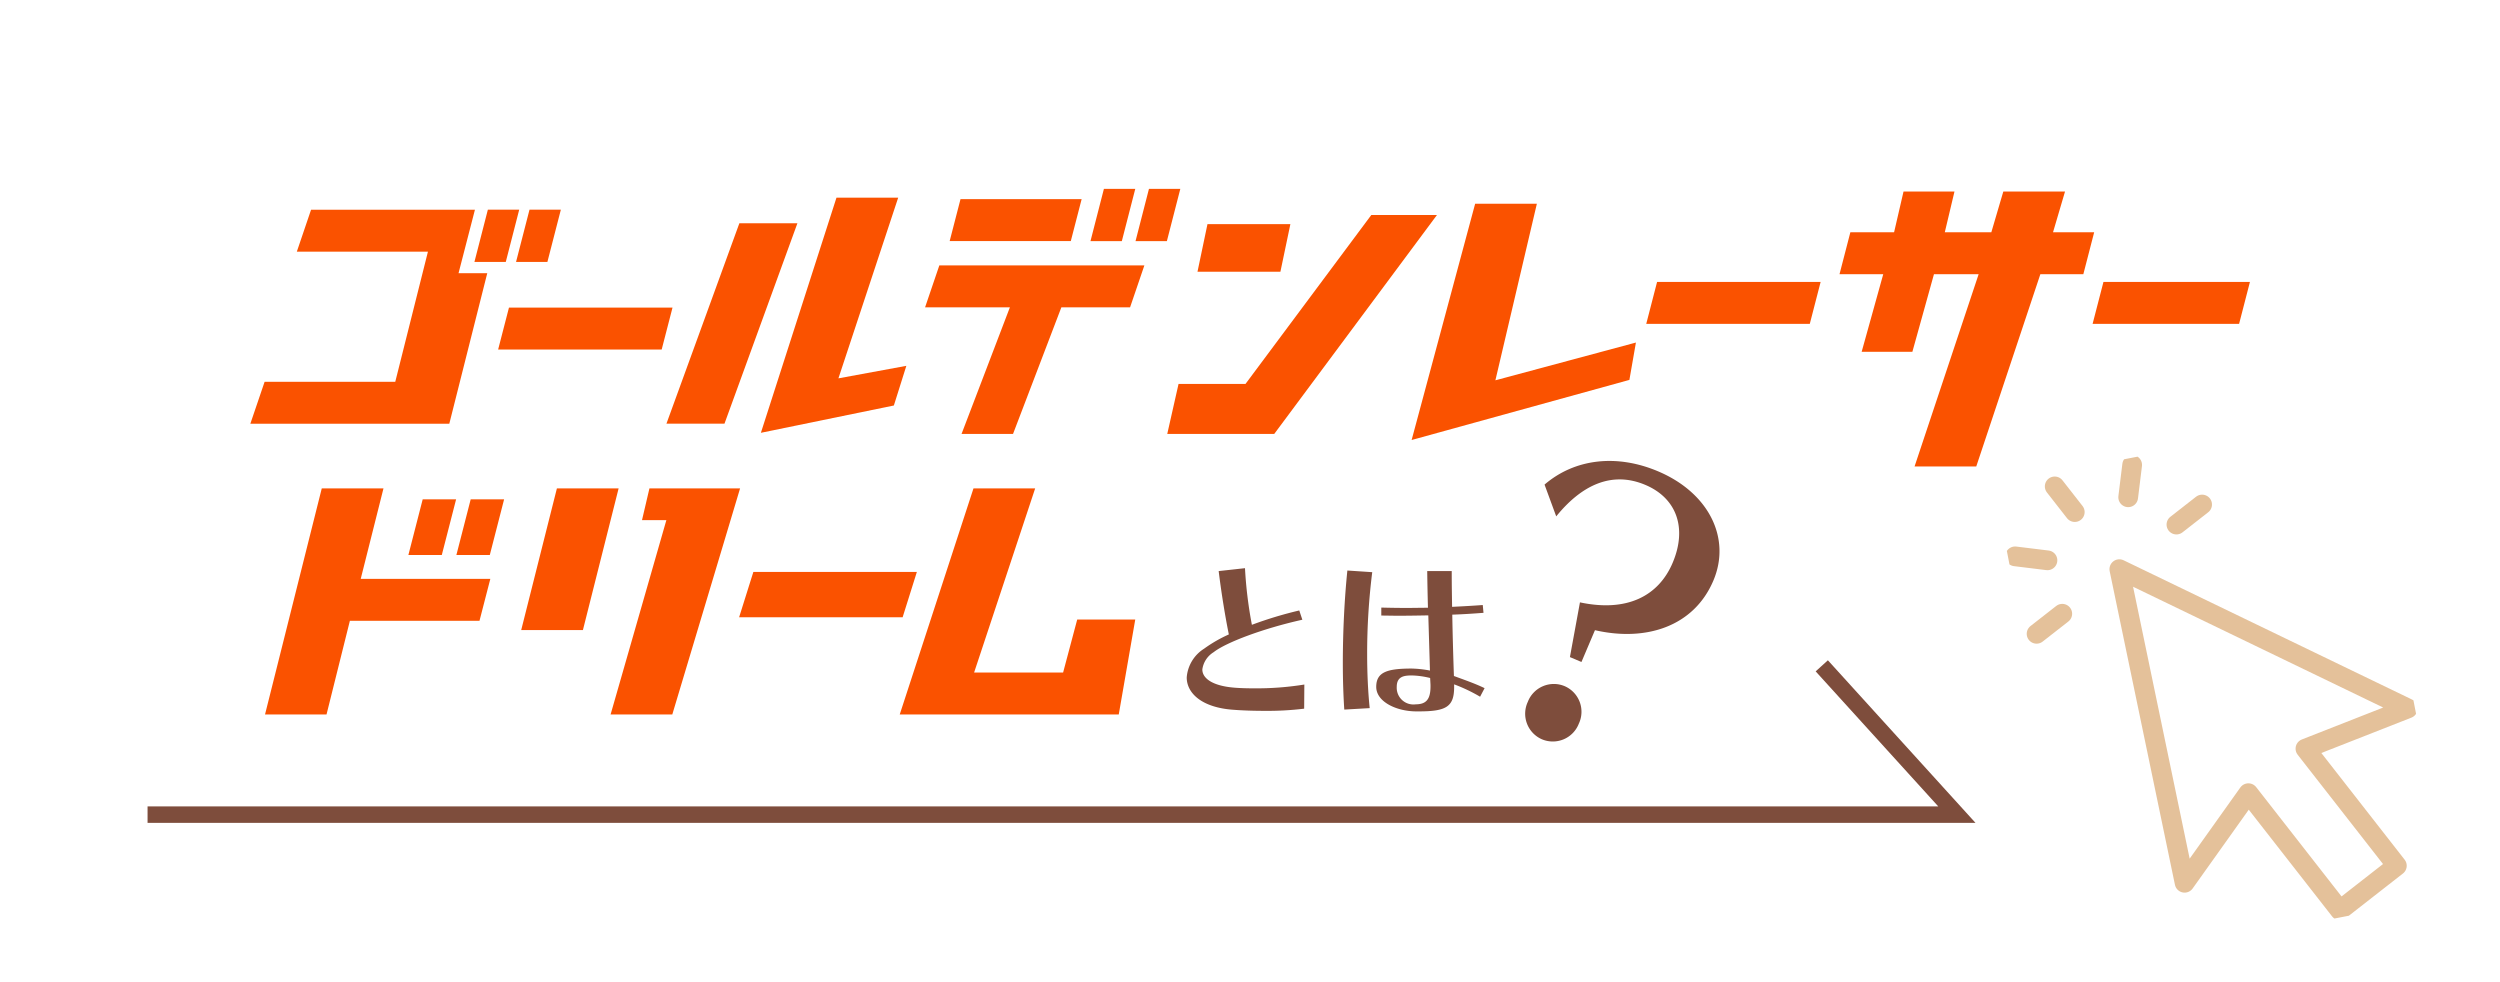
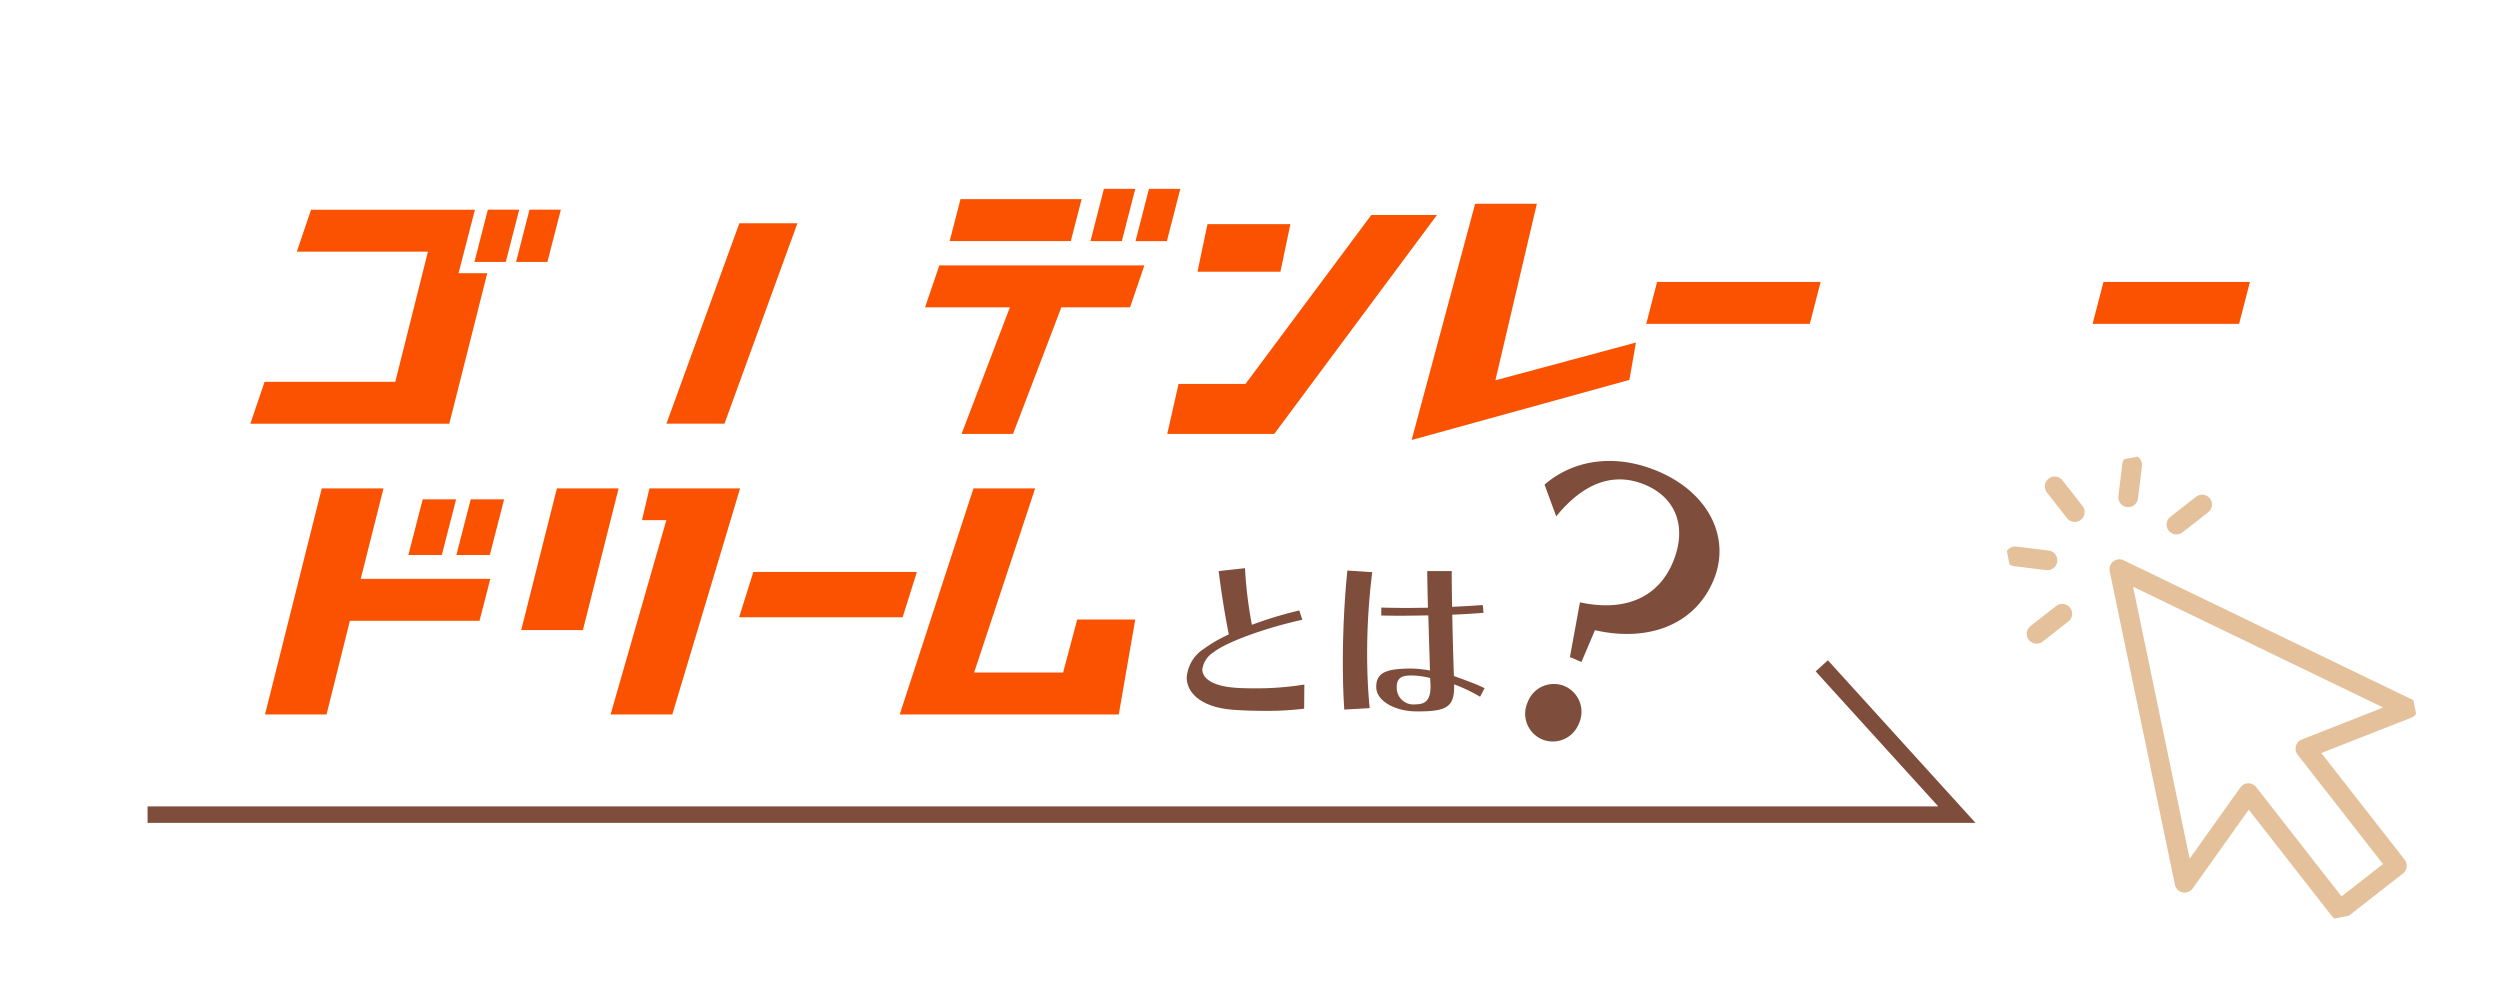
<svg xmlns="http://www.w3.org/2000/svg" width="303" height="119" viewBox="0 0 303 119">
  <defs>
    <clipPath id="a">
      <rect width="303" height="119" rx="12" transform="translate(1457 424)" fill="none" />
    </clipPath>
    <clipPath id="b">
      <rect width="44.918" height="59.502" fill="none" stroke="#e4c19a" stroke-width="1" />
    </clipPath>
  </defs>
  <g transform="translate(-1457 -424)" clip-path="url(#a)">
    <g transform="translate(-8 67)">
      <path d="M-2.728-2.75a36.141,36.141,0,0,1-6.028.462c-.9,0-1.782-.022-2.53-.088-2.574-.22-3.806-1.122-3.806-2.2a2.911,2.911,0,0,1,1.364-2.09c1.54-1.21,6.094-2.9,10.758-3.938l-.374-1.122A47.057,47.057,0,0,0-9.086-9.988a50.946,50.946,0,0,1-.836-6.864l-3.19.352c.33,2.706.814,5.632,1.232,7.678a16.831,16.831,0,0,0-3.014,1.738,4.52,4.52,0,0,0-2.09,3.476c0,1.936,1.87,3.652,5.632,3.916C-10.186.4-8.844.44-7.524.44A36.748,36.748,0,0,0-2.75.176Zm21.846.44C18-2.86,16.588-3.344,15.4-3.784c-.088-2.486-.154-4.95-.2-7.436,1.364-.044,2.6-.132,3.784-.22l-.088-.946c-1.166.088-2.376.154-3.718.22-.022-1.65-.044-2.64-.044-4.334h-2.97c.022,1.672.044,2.706.088,4.444-.836,0-1.716.022-2.574.022-1.188,0-2.288-.022-3.08-.044v.968c.572,0,1.3.022,2.112.022,1.122,0,2.4-.022,3.586-.044l.2,6.688a13.436,13.436,0,0,0-2.2-.242c-2.97,0-4.312.418-4.312,2.222,0,1.782,2.4,2.948,4.8,2.97h.374c3.322,0,4.268-.572,4.268-2.948v-.33a19.831,19.831,0,0,1,3.146,1.5ZM5.192.11c-.2-1.936-.308-4.2-.308-6.534A79.111,79.111,0,0,1,5.5-16.368l-3.014-.2c-.352,3.41-.55,7.458-.55,11.2,0,2.046.066,3.982.176,5.654Zm7.37-2.618c0,1.518-.506,2.156-1.782,2.156A2.026,2.026,0,0,1,8.47-2.464c0-1.254.858-1.386,1.826-1.386a10.171,10.171,0,0,1,2.222.308l.044.836Z" transform="translate(1625.815 442.715)" fill="#7e4d3c" />
      <path d="M.874-9.89v-4.186c6.21-1.1,10.856-5.06,10.856-11.132,0-5.566-4.646-9.568-11.316-9.568-5.52,0-9.936,2.576-12.052,6.854l2.806,2.99c1.334-4.646,4-7.728,8.464-7.728,4.048,0,6.716,2.76,6.716,7.406,0,4.37-2.76,7.682-8.464,8.786L-.644-9.89ZM.138.6A3.38,3.38,0,0,0,3.5-2.9a3.38,3.38,0,0,0-3.358-3.5A3.38,3.38,0,0,0-3.22-2.9,3.38,3.38,0,0,0,.138.6Z" transform="matrix(0.921, 0.391, -0.391, 0.921, 1652, 446)" fill="#7e4d3c" />
      <path d="M4314.863,492.489h219.288l-16.373-18.034" transform="translate(-2831.979 -36.757)" fill="none" stroke="#7e4d3c" stroke-width="2" />
      <g transform="translate(1495.343 379.889)">
        <path d="M137.864,10.084H130.83l-8.84,24.293,7.034,0Z" transform="translate(-71.561 -5.915)" fill="#fa5200" />
        <path d="M137.963,82.027l-6.877,27.4h7.454l2.831-11.356H157.08l1.314-5.083H142.686l2.757-10.961Z" transform="translate(-129.308 -45.722)" fill="#fa5200" />
        <path d="M206.193,99.2h7.48L218,82.027h-7.48Z" transform="translate(-173.367 -45.722)" fill="#fa5200" />
-         <path d="M72.645,39.894H92.467l1.314-5.083H73.959Z" transform="translate(-42.615 -20.42)" fill="#fa5200" />
        <path d="M288.949,10.344H278.9l-1.21,5.772h10.05Z" transform="translate(-162.898 -6.068)" fill="#fa5200" />
        <path d="M221.025,3.014H206.344L205.029,8.1h14.682Z" transform="translate(-120.273 -1.768)" fill="#fa5200" />
-         <path d="M167.313,22.959l-8.232,1.517,7.244-21.9h-7.48l-9.162,28.5L165.8,27.766Z" transform="translate(-87.807 -1.509)" fill="#fa5200" />
        <path d="M7.359,6.114,5.632,11.2H21.523l-3.96,15.77H1.728L0,32.051H24.113l4.6-18.244-3.481,0L27.22,6.114Z" transform="translate(0 -3.587)" fill="#fa5200" />
        <path d="M355.646,4.356h-7.48l-7.7,28.639,26.393-7.285.791-4.528L350.619,25.76Z" transform="translate(-199.72 -2.555)" fill="#fa5200" />
        <path d="M224.4,22.443H199.549l-1.728,5.083H208.1l-5.859,15.343h6.24l5.858-15.343h8.328Z" transform="translate(-116.045 -13.165)" fill="#fa5200" />
-         <path d="M493.259.78h-7.48l-1.453,4.942h-5.64L479.86.78h-6.175L472.54,5.722h-5.3l-1.315,5.083h5.3l-2.615,9.4h6.147l2.615-9.4h5.415l-7.766,23.3H482.5l7.767-23.3h5.209l1.314-5.083h-4.987Z" transform="translate(-273.32 -0.458)" fill="#fa5200" />
        <path d="M409.258,32.376h19.822l1.314-5.083H410.572Z" transform="translate(-240.077 -16.01)" fill="#fa5200" />
        <path d="M541.442,27.292l-1.315,5.084h17.755l1.314-5.084Z" transform="translate(-316.847 -16.01)" fill="#fa5200" />
        <path d="M237.108,82.027l-.9,3.843h2.953L232.4,109.425h7.479l8.215-27.4Z" transform="translate(-188.739 -45.722)" fill="#fa5200" />
        <path d="M270.082,112.016H289.9l1.727-5.5H271.81Z" transform="translate(-210.845 -60.09)" fill="#fa5200" />
        <path d="M326.113,82.027l-8.939,27.4H343.72l2-11.507h-7.035l-1.709,6.424H326.189l7.4-22.317Z" transform="translate(-238.47 -45.722)" fill="#fa5200" />
        <path d="M65.694,12.44h3.8L71.124,6.1h-3.8Z" transform="translate(-38.537 -3.581)" fill="#fa5200" />
        <path d="M83.333,6.1h-3.8L77.9,12.44h3.8Z" transform="translate(-45.699 -3.581)" fill="#fa5200" />
        <path d="M247.942,0l-1.628,6.335h3.8L251.743,0Z" transform="translate(-144.491)" fill="#fa5200" />
        <path d="M261.151,0l-1.628,6.335h3.8L264.952,0Z" transform="translate(-152.24)" fill="#fa5200" />
        <path d="M177.164,91.981l1.735-6.75h-4.05l-1.735,6.75Z" transform="translate(-153.962 -47.601)" fill="#fa5200" />
        <path d="M187.188,91.981h4.05l1.735-6.75h-4.05Z" transform="translate(-162.218 -47.601)" fill="#fa5200" />
        <path d="M281.66,34.2h.129L301.513,7.663h-7.958L278.306,28.14h-8.114L268.824,34.2H281.66Z" transform="translate(-157.696 -4.495)" fill="#fa5200" />
      </g>
    </g>
    <g transform="translate(1698.667 482.731) rotate(-11)">
      <g transform="translate(0 0)">
        <g clip-path="url(#b)">
          <line y1="3.756" x2="1.221" transform="translate(15.677 0.859)" fill="none" stroke="#e4c19a" stroke-linecap="round" stroke-linejoin="round" stroke-width="2.391" />
        </g>
      </g>
      <line y1="1.793" x2="3.52" transform="translate(20.785 7.186)" fill="none" stroke="#e4c19a" stroke-linecap="round" stroke-linejoin="round" stroke-width="2.391" />
      <g transform="translate(0 0)">
        <g clip-path="url(#b)">
          <line x1="3.52" y2="1.793" transform="translate(1.621 16.947)" fill="none" stroke="#e4c19a" stroke-linecap="round" stroke-linejoin="round" stroke-width="2.391" />
          <line x1="3.756" y1="1.221" transform="translate(0.858 9.028)" fill="none" stroke="#e4c19a" stroke-linecap="round" stroke-linejoin="round" stroke-width="2.391" />
          <line x1="1.793" y1="3.52" transform="translate(7.186 1.621)" fill="none" stroke="#e4c19a" stroke-linecap="round" stroke-linejoin="round" stroke-width="2.391" />
          <path d="M49.154,41.3l-31.1-23.243.513,38.82,9.661-9.183L36.4,63.738l7.814-3.979L36.045,43.715Z" transform="translate(-5.094 -5.094)" fill="none" stroke="#e4c19a" stroke-linecap="round" stroke-linejoin="round" stroke-width="2.391" />
        </g>
      </g>
    </g>
  </g>
</svg>